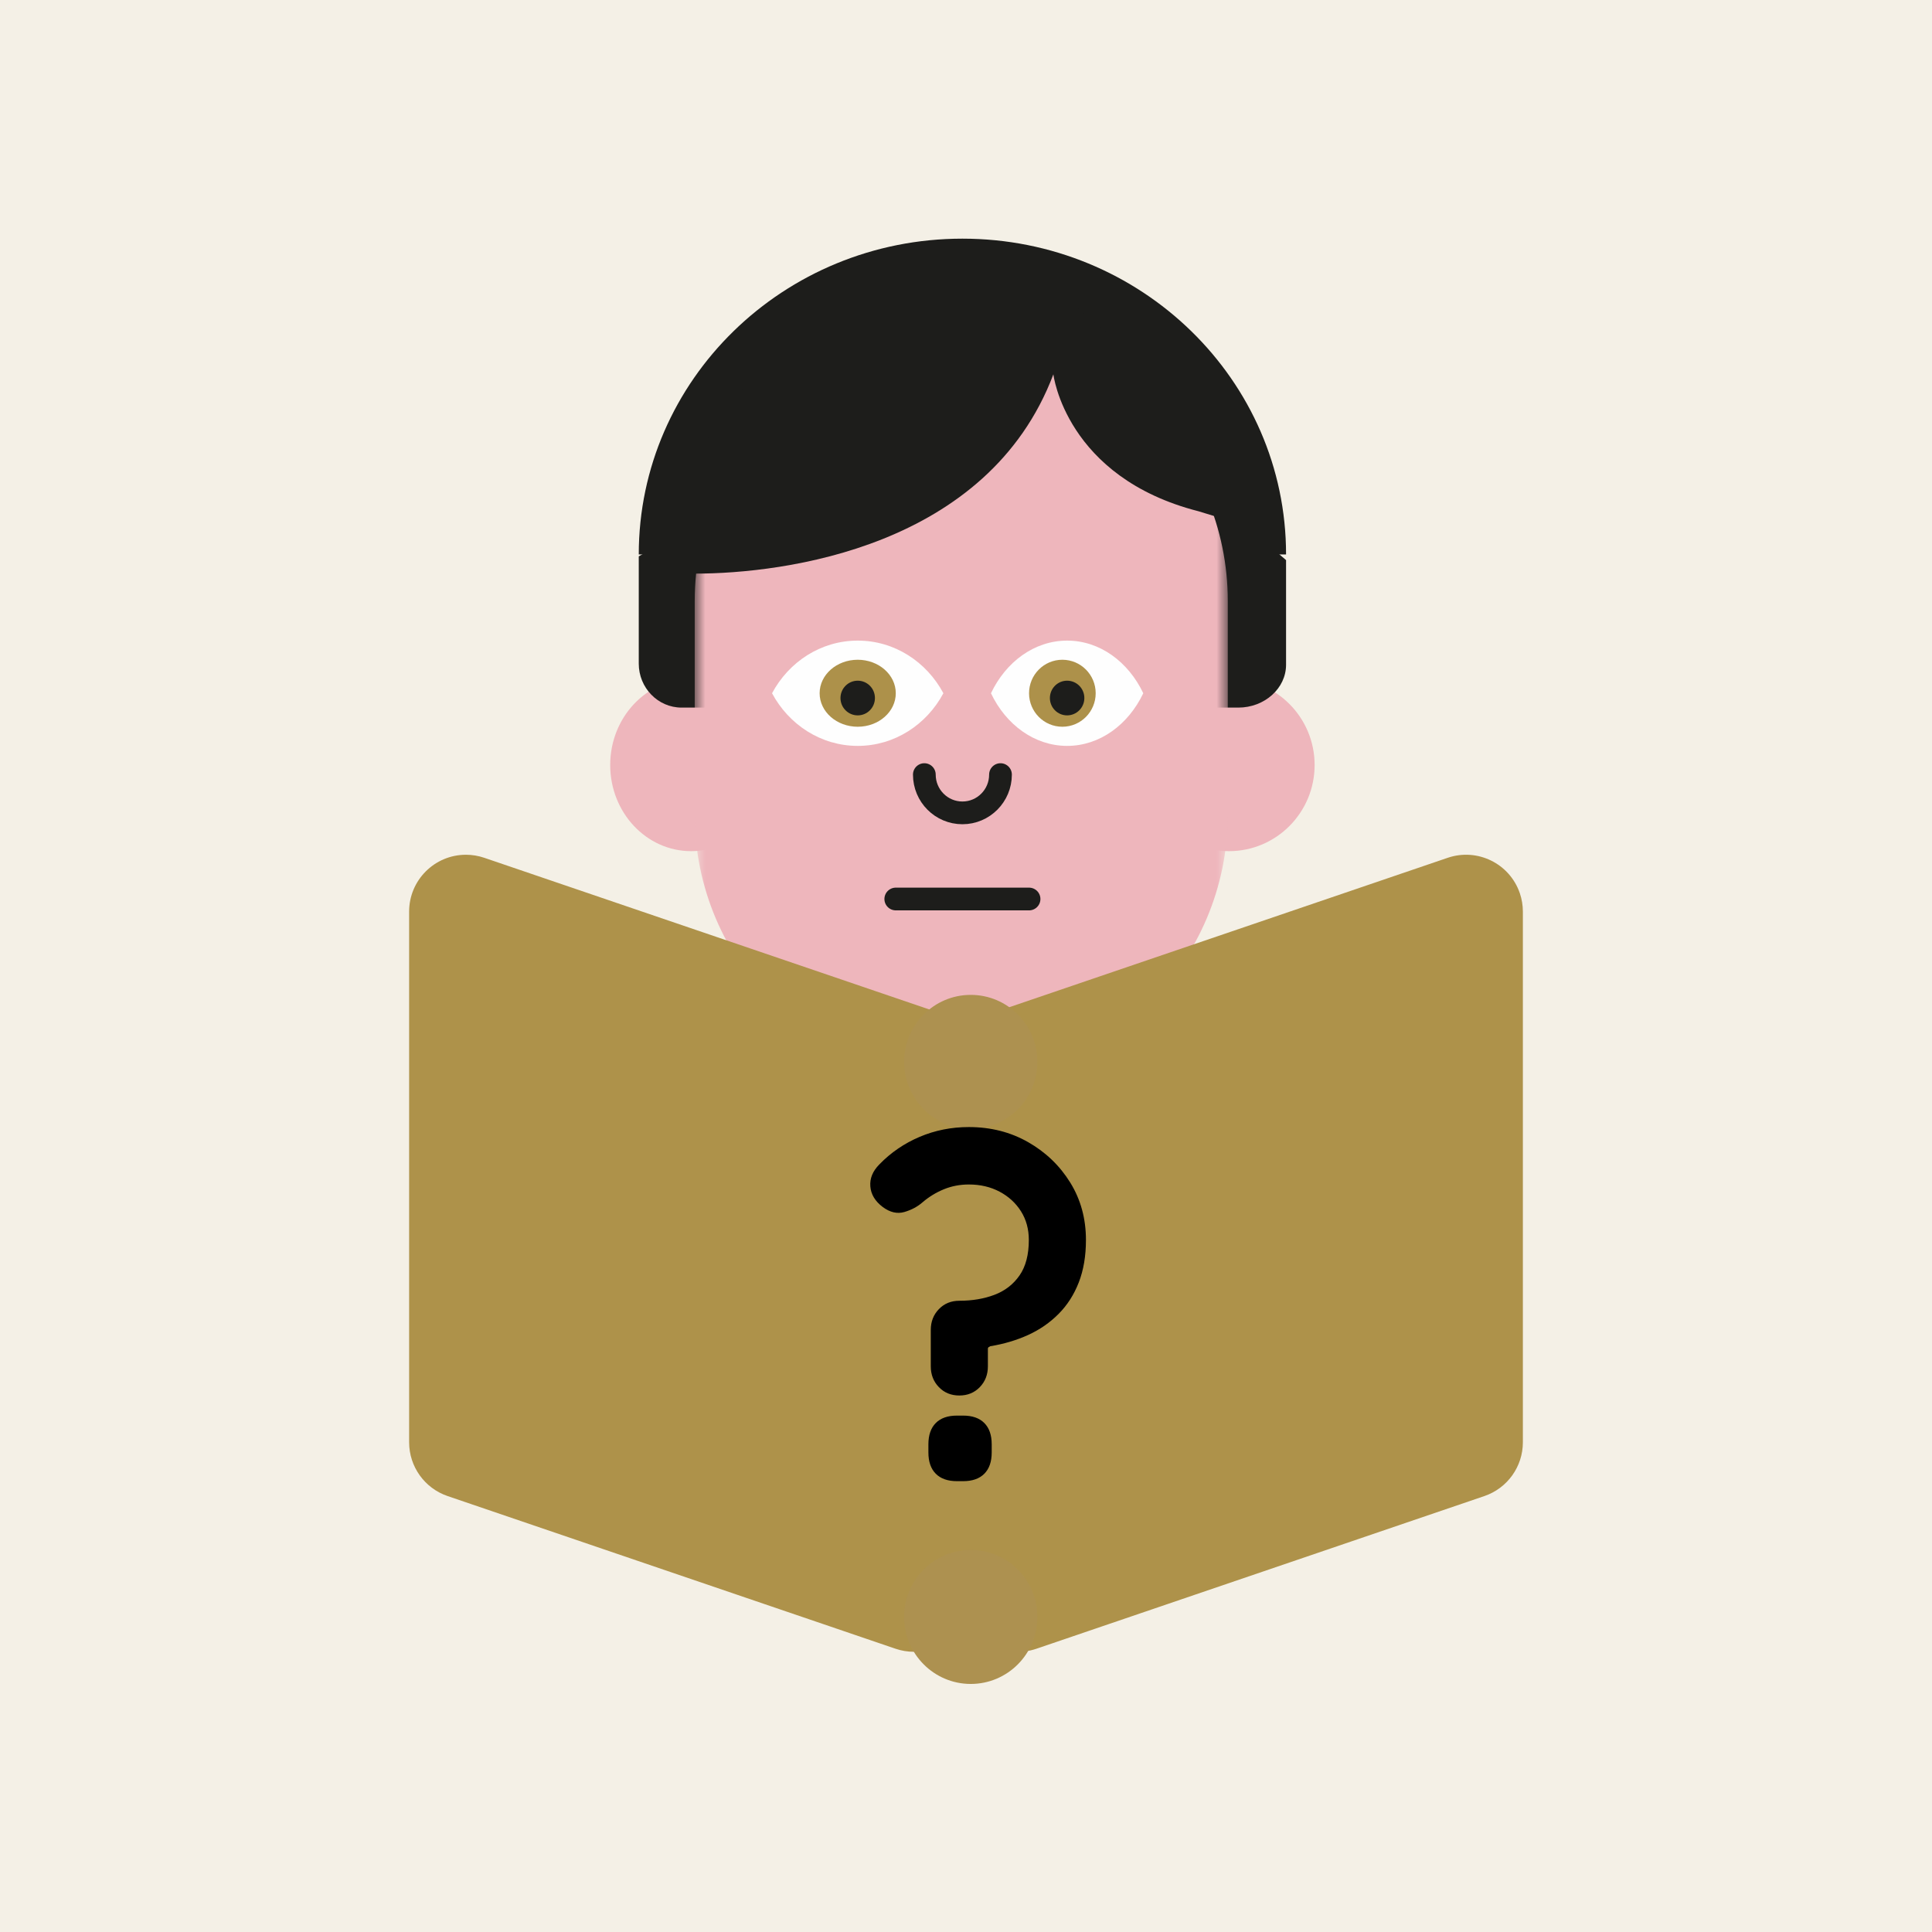
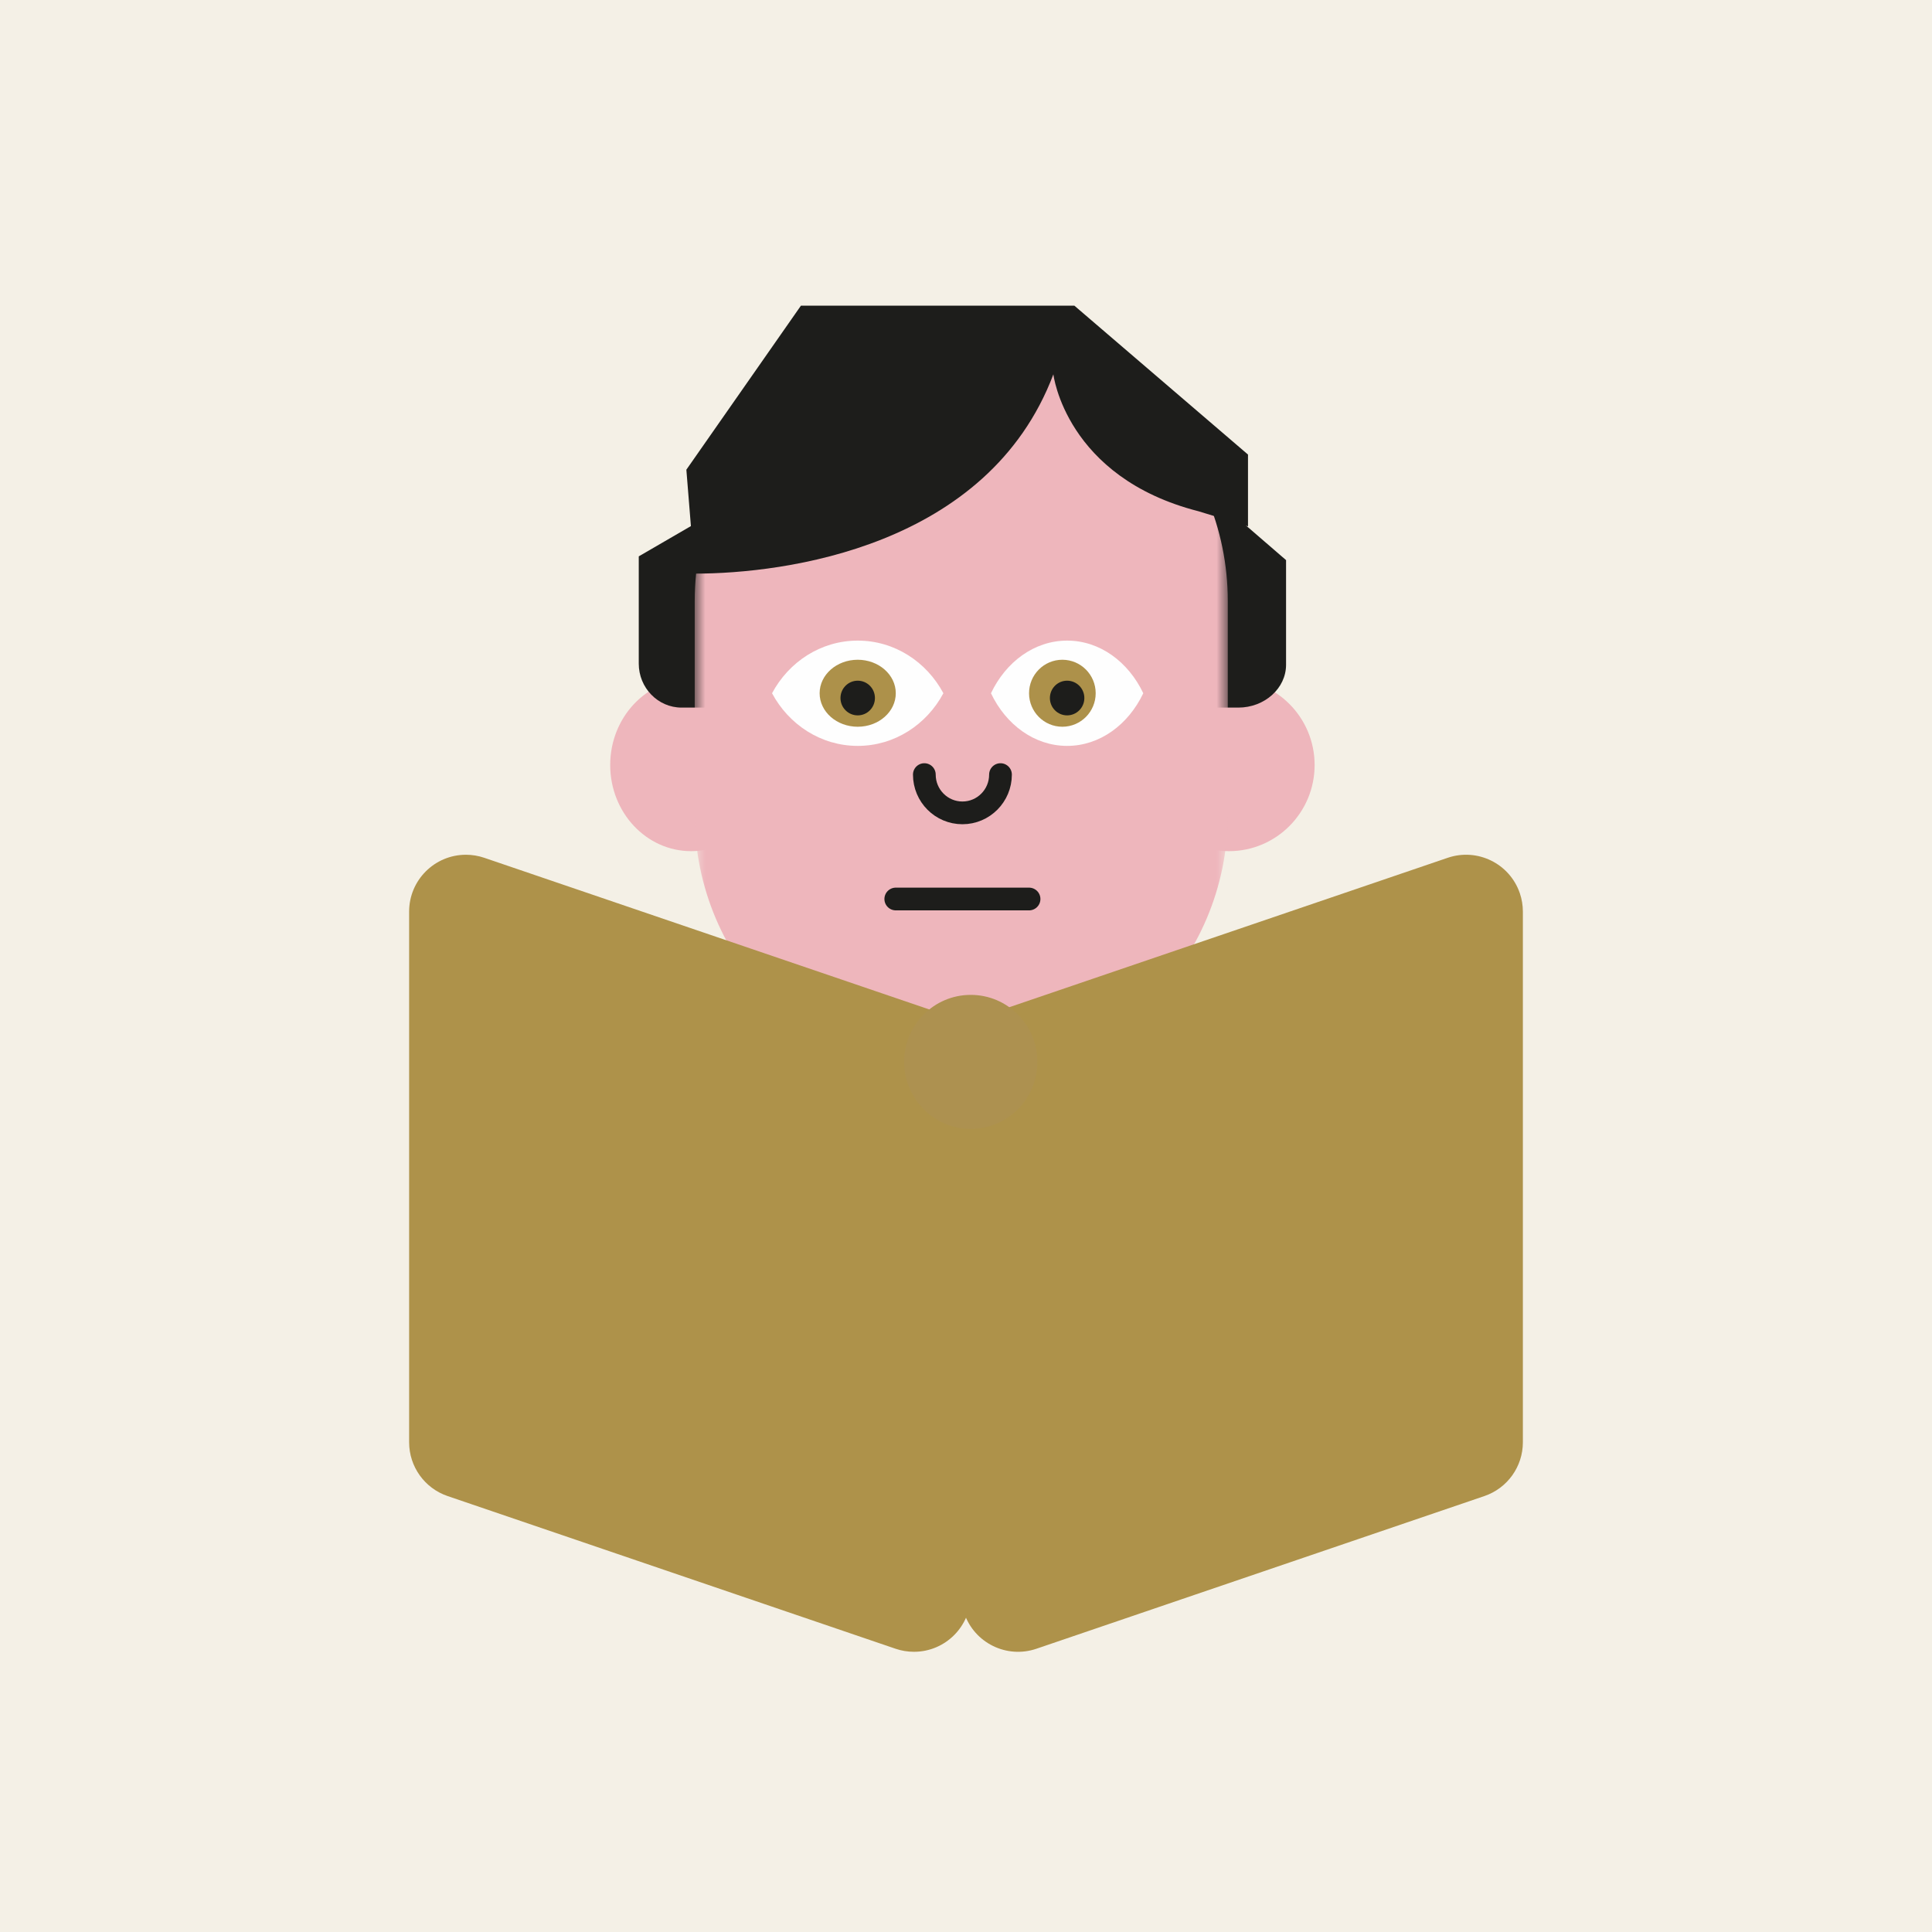
<svg xmlns="http://www.w3.org/2000/svg" xmlns:xlink="http://www.w3.org/1999/xlink" width="170px" height="170px" viewBox="0 0 170 170" version="1.1">
  <title>Integrale-aanpak icon Copy 2</title>
  <defs>
    <polygon id="path-1" points="0.572 0.54 47.478 0.54 47.478 66.225 0.572 66.225" />
  </defs>
  <g id="Integrale-aanpak-icon-Copy-2" stroke="none" stroke-width="1" fill="none" fill-rule="evenodd">
    <rect fill="#F4F0E6" x="0" y="0" width="170" height="170" />
    <g id="Group-4-Copy" transform="translate(35.5, 20.983)">
      <g id="Group-3" transform="translate(0.5, 0.017)">
        <path d="M31.933,46.314 C31.933,50.5 28.746,53.895 24.814,53.895 C20.879,53.895 17.693,50.5 17.693,46.314 C17.693,42.132 20.879,38.737 24.814,38.737 C28.746,38.737 31.933,42.132 31.933,46.314" id="Fill-299" fill="#EEB6BC" />
        <path d="M79.676,46.314 C79.676,50.5 76.303,53.895 72.139,53.895 C67.973,53.895 64.599,50.5 64.599,46.314 C64.599,42.132 67.973,38.737 72.139,38.737 C76.303,38.737 79.676,42.132 79.676,46.314" id="Fill-301" fill="#EEB6BC" />
        <path d="M20.206,27.955 L20.206,37.396 C20.206,39.525 21.895,41.263 23.975,41.263 L27.745,41.263 L27.745,23.579" id="Fill-303" fill="#1D1D1B" />
        <path d="M68.787,21.053 L68.787,41.263 L72.959,41.263 C75.274,41.263 77.163,39.566 77.163,37.493 L77.163,28.286" id="Fill-305" fill="#1D1D1B" />
-         <path d="M20.206,27.789 C20.206,12.443 32.958,0 48.686,0 C64.414,0 77.163,12.443 77.163,27.789" id="Fill-307" fill="#1D1D1B" />
        <g id="Group-311" transform="translate(24.557, 7.895)">
          <mask id="mask-2" fill="white">
            <use xlink:href="#path-1" />
          </mask>
          <g id="Clip-310" />
          <path d="M24.025,66.225 L24.025,66.225 C11.073,66.225 0.572,55.721 0.572,42.766 L0.572,23.999 C0.572,11.044 11.073,0.54 24.025,0.54 C36.977,0.54 47.478,11.044 47.478,23.999 L47.478,42.766 C47.478,55.721 36.977,66.225 24.025,66.225" id="Fill-309" fill="#EEB6BC" mask="url(#mask-2)" />
        </g>
        <path d="M52.035,47.158 C52.035,49.018 50.534,50.526 48.685,50.526 C46.835,50.526 45.334,49.018 45.334,47.158" id="Stroke-312" stroke="#1D1D1B" stroke-width="2" stroke-linecap="round" stroke-linejoin="round" />
        <polyline id="Stroke-314" stroke="#1D1D1B" stroke-width="2" stroke-linecap="round" stroke-linejoin="round" points="42.821 58.105 48.686 58.105 54.548 58.105" />
        <path d="M25.132,29.474 C33.014,29.474 50.939,27.16 56.688,11.937 C56.688,11.937 57.76,21 69.463,23.988 L73.813,25.317 L73.813,18.997 L58.534,5.895 L34.476,5.895 L24.394,20.329 L25.132,29.474 Z" id="Fill-316" fill="#1D1D1B" />
        <path d="M64.599,40 C63.284,42.764 60.777,44.632 57.898,44.632 C55.02,44.632 52.51,42.764 51.198,40 C52.51,37.236 55.017,35.368 57.898,35.368 C60.78,35.368 63.284,37.236 64.599,40" id="Fill-318" fill="#FEFEFE" />
        <path d="M60.411,40 C60.411,41.626 59.099,42.947 57.477,42.947 C55.86,42.947 54.548,41.626 54.548,40 C54.548,38.374 55.86,37.053 57.477,37.053 C59.099,37.053 60.411,38.374 60.411,40" id="Fill-320" fill="#AD914A" />
        <path d="M59.414,40.421 C59.414,41.263 58.734,41.947 57.897,41.947 C57.059,41.947 56.382,41.263 56.382,40.421 C56.382,39.579 57.059,38.895 57.897,38.895 C58.734,38.895 59.414,39.579 59.414,40.421" id="Fill-322" fill="#1D1D1B" />
        <path d="M47.01,40 C45.533,42.764 42.709,44.632 39.474,44.632 C36.233,44.632 33.412,42.764 31.933,40 C33.412,37.236 36.23,35.368 39.474,35.368 C42.713,35.368 45.533,37.236 47.01,40" id="Fill-324" fill="#FEFEFE" />
        <path d="M42.821,40 C42.821,41.626 41.322,42.947 39.471,42.947 C37.62,42.947 36.121,41.626 36.121,40 C36.121,38.374 37.62,37.053 39.471,37.053 C41.322,37.053 42.821,38.374 42.821,40" id="Fill-326" fill="#AD914A" />
        <path d="M40.987,40.421 C40.987,41.263 40.31,41.947 39.473,41.947 C38.635,41.947 37.955,41.263 37.955,40.421 C37.955,39.579 38.635,38.895 39.473,38.895 C40.31,38.895 40.987,39.579 40.987,40.421" id="Fill-328" fill="#1D1D1B" />
        <g id="Group-2" transform="translate(0, 52.225)">
          <g id="Group" fill="#AE924A">
            <path d="M6.613,2.254 L49.419,16.842 L49.419,16.842 L49.419,67.119 C49.419,69.88 47.18,72.119 44.419,72.119 C43.87,72.119 43.325,72.029 42.806,71.852 L3.387,58.417 C1.362,57.727 -4.36510943e-15,55.825 0,53.685 L0,6.986 C5.50001544e-16,4.225 2.239,1.986 5,1.986 C5.549,1.986 6.094,2.077 6.613,2.254 Z" id="Rectangle" />
            <path d="M48.581,16.842 L91.387,2.254 C94.001,1.363 96.842,2.76 97.733,5.373 C97.91,5.893 98,6.438 98,6.986 L98,53.685 C98,55.825 96.638,57.727 94.613,58.417 L55.194,71.852 C52.58,72.742 49.739,71.346 48.848,68.732 C48.672,68.212 48.581,67.668 48.581,67.119 L48.581,16.842 L48.581,16.842 Z" id="Rectangle-Copy" />
          </g>
-           <ellipse id="Oval" fill="#AD9150" cx="49.419" cy="69.053" rx="5.863" ry="5.895" />
          <ellipse id="Oval" fill="#AD9150" cx="49.419" cy="20.211" rx="5.863" ry="5.895" />
        </g>
-         <path d="M48.414,101.793 C49.14,101.793 49.74,101.547 50.215,101.056 C50.689,100.565 50.926,99.954 50.926,99.225 L50.926,99.225 L50.926,97.667 C50.926,97.611 50.947,97.568 50.989,97.54 C51.031,97.512 51.08,97.484 51.136,97.456 C52.336,97.26 53.446,96.93 54.465,96.467 C55.484,96.004 56.378,95.386 57.146,94.614 C57.914,93.842 58.507,92.916 58.926,91.835 C59.344,90.754 59.554,89.512 59.554,88.109 C59.554,86.228 59.093,84.544 58.172,83.056 C57.25,81.568 56.015,80.382 54.465,79.498 C52.916,78.614 51.178,78.172 49.251,78.172 C47.716,78.172 46.271,78.46 44.917,79.035 C43.563,79.611 42.383,80.418 41.378,81.456 C40.791,82.046 40.526,82.691 40.582,83.393 C40.638,84.095 41.001,84.698 41.671,85.204 C42.313,85.681 42.948,85.828 43.576,85.646 C44.205,85.463 44.742,85.175 45.189,84.782 C45.747,84.305 46.369,83.926 47.053,83.646 C47.737,83.365 48.47,83.225 49.251,83.225 C50.256,83.225 51.157,83.435 51.953,83.856 C52.748,84.277 53.376,84.853 53.837,85.582 C54.298,86.312 54.528,87.154 54.528,88.109 C54.528,89.4 54.256,90.439 53.712,91.225 C53.167,92.011 52.434,92.579 51.513,92.93 C50.591,93.281 49.558,93.456 48.414,93.456 C47.688,93.456 47.087,93.702 46.613,94.193 C46.138,94.684 45.901,95.295 45.901,96.025 L45.901,96.025 L45.901,99.225 C45.901,99.954 46.138,100.565 46.613,101.056 C47.087,101.547 47.688,101.793 48.414,101.793 Z M48.749,109.33 C49.558,109.33 50.18,109.112 50.612,108.677 C51.045,108.242 51.262,107.618 51.262,106.804 L51.262,106.804 L51.262,106.088 C51.262,105.274 51.045,104.649 50.612,104.214 C50.18,103.779 49.558,103.561 48.749,103.561 L48.749,103.561 L48.204,103.561 C47.395,103.561 46.773,103.779 46.341,104.214 C45.908,104.649 45.691,105.274 45.691,106.088 L45.691,106.088 L45.691,106.804 C45.691,107.618 45.908,108.242 46.341,108.677 C46.773,109.112 47.395,109.33 48.204,109.33 L48.204,109.33 L48.749,109.33 Z" id="?" fill="#000000" fill-rule="nonzero" />
      </g>
    </g>
  </g>
</svg>